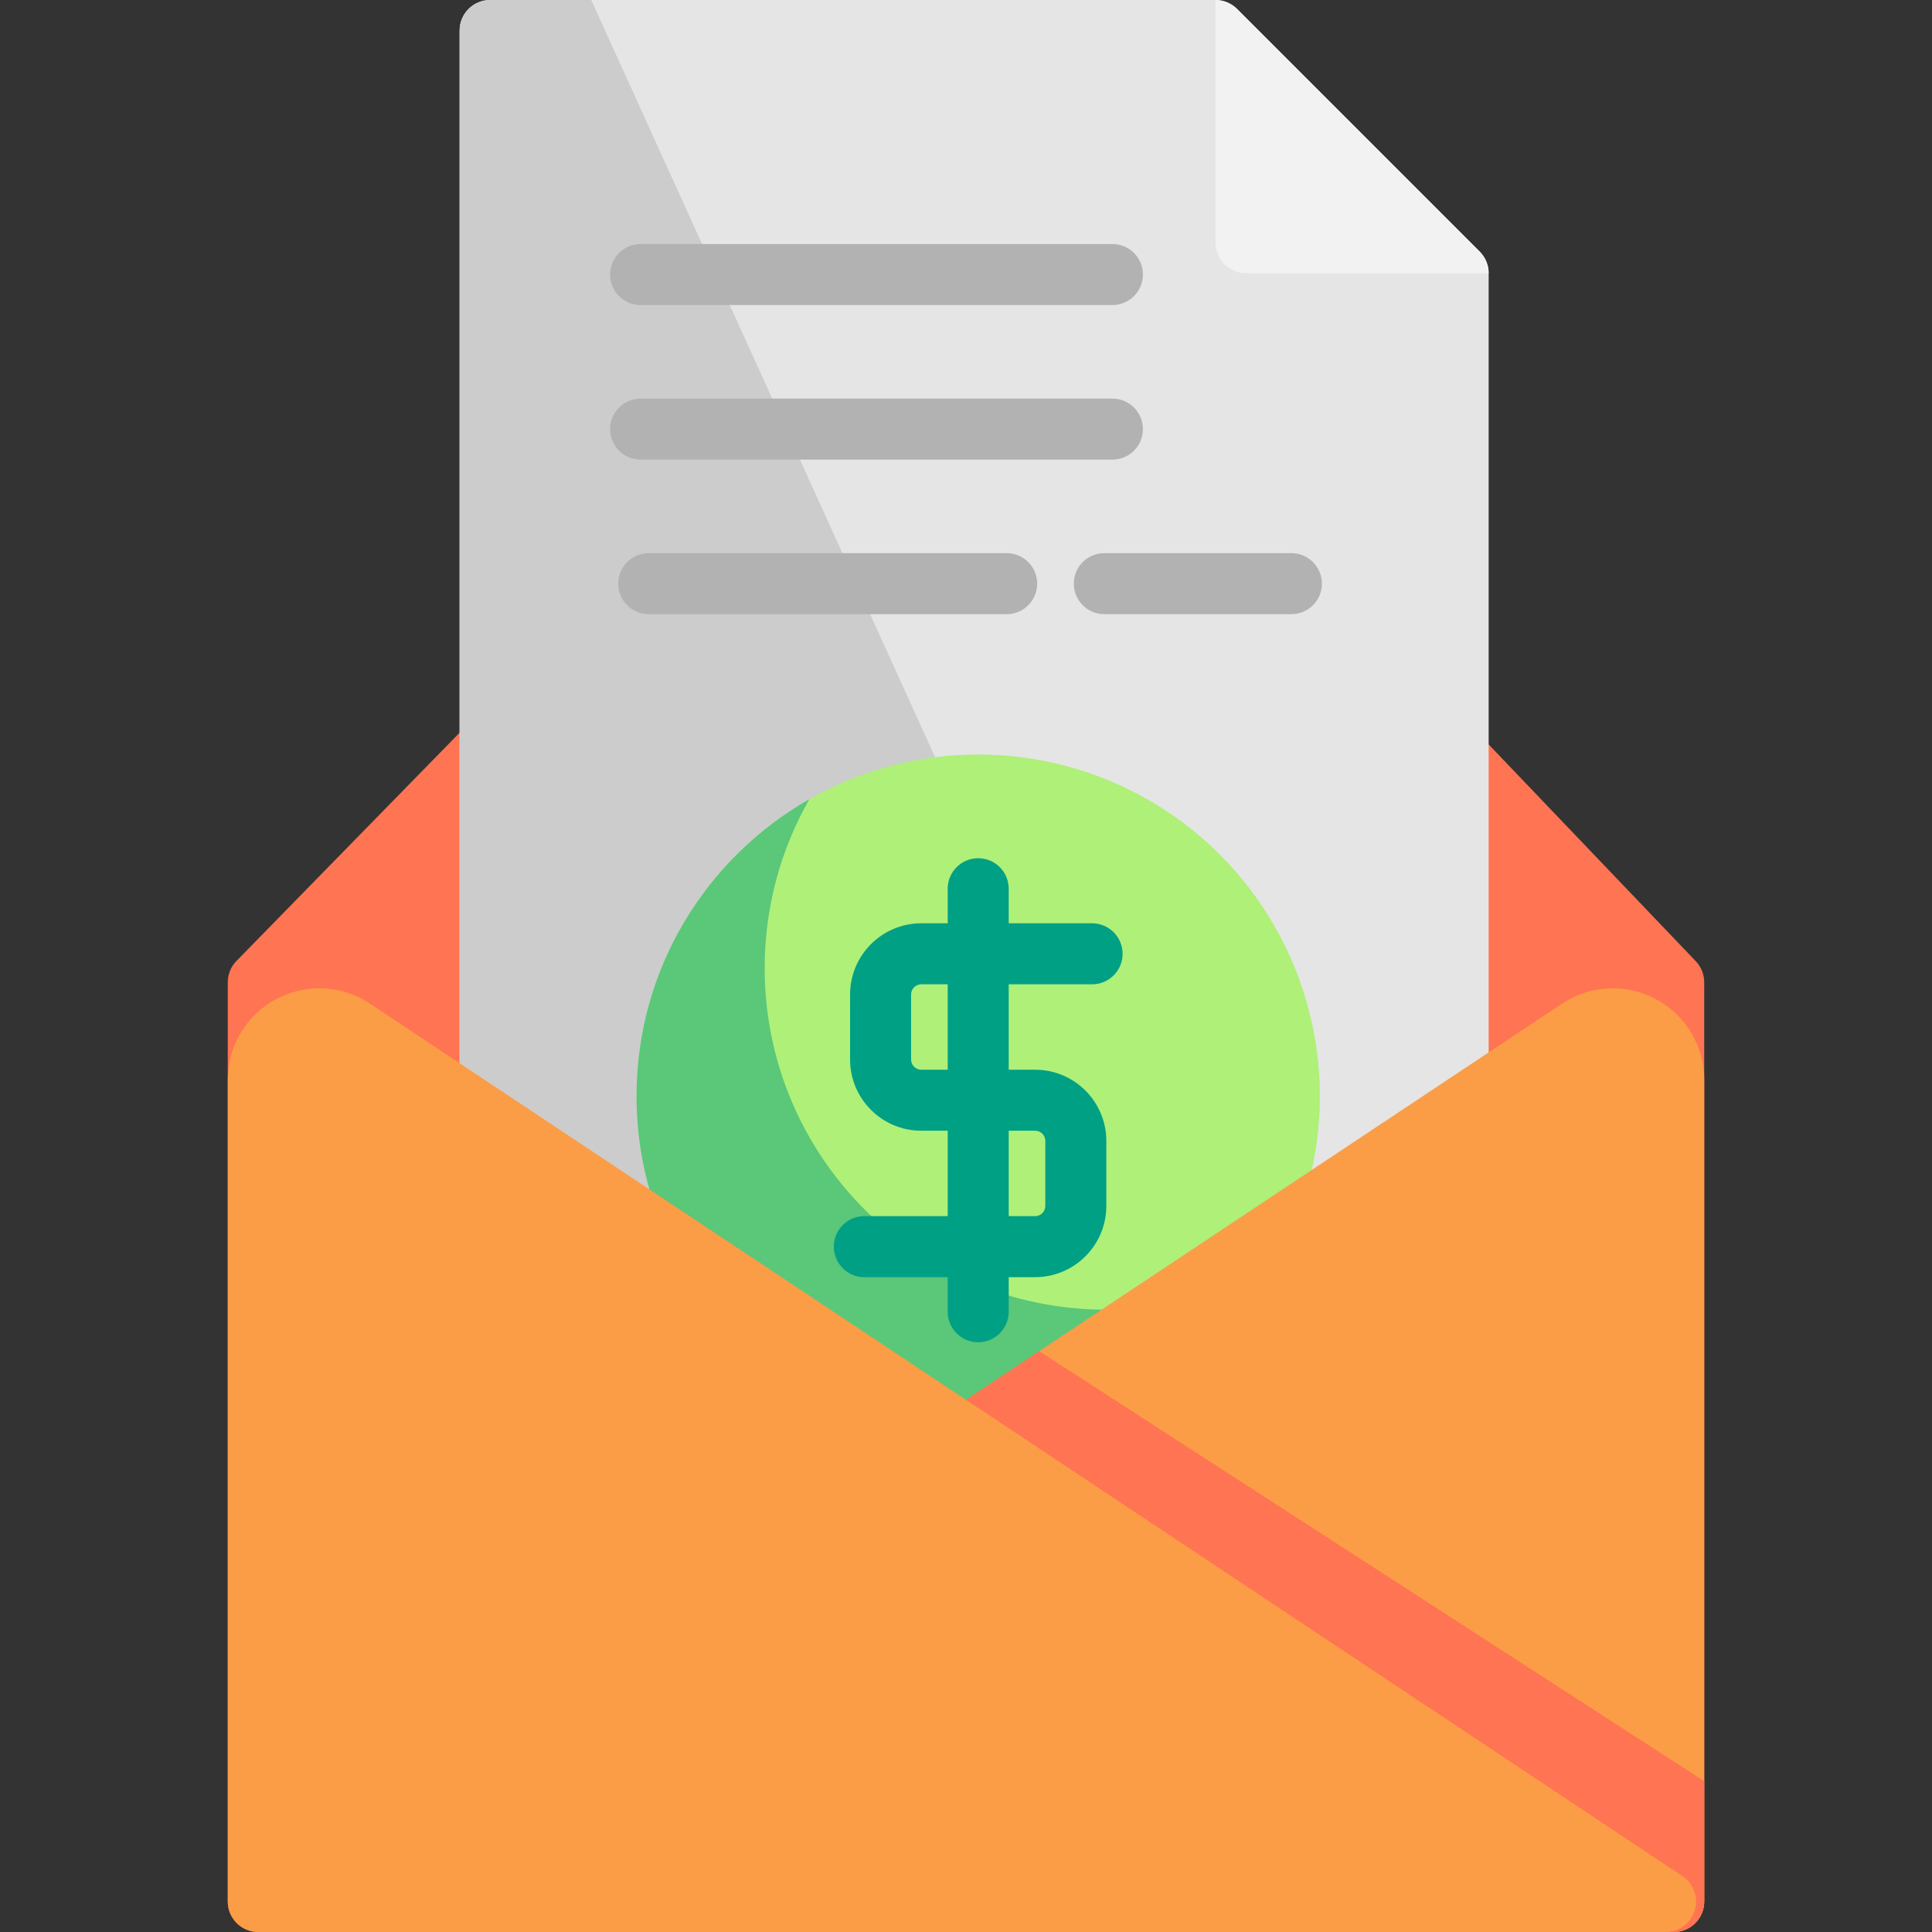
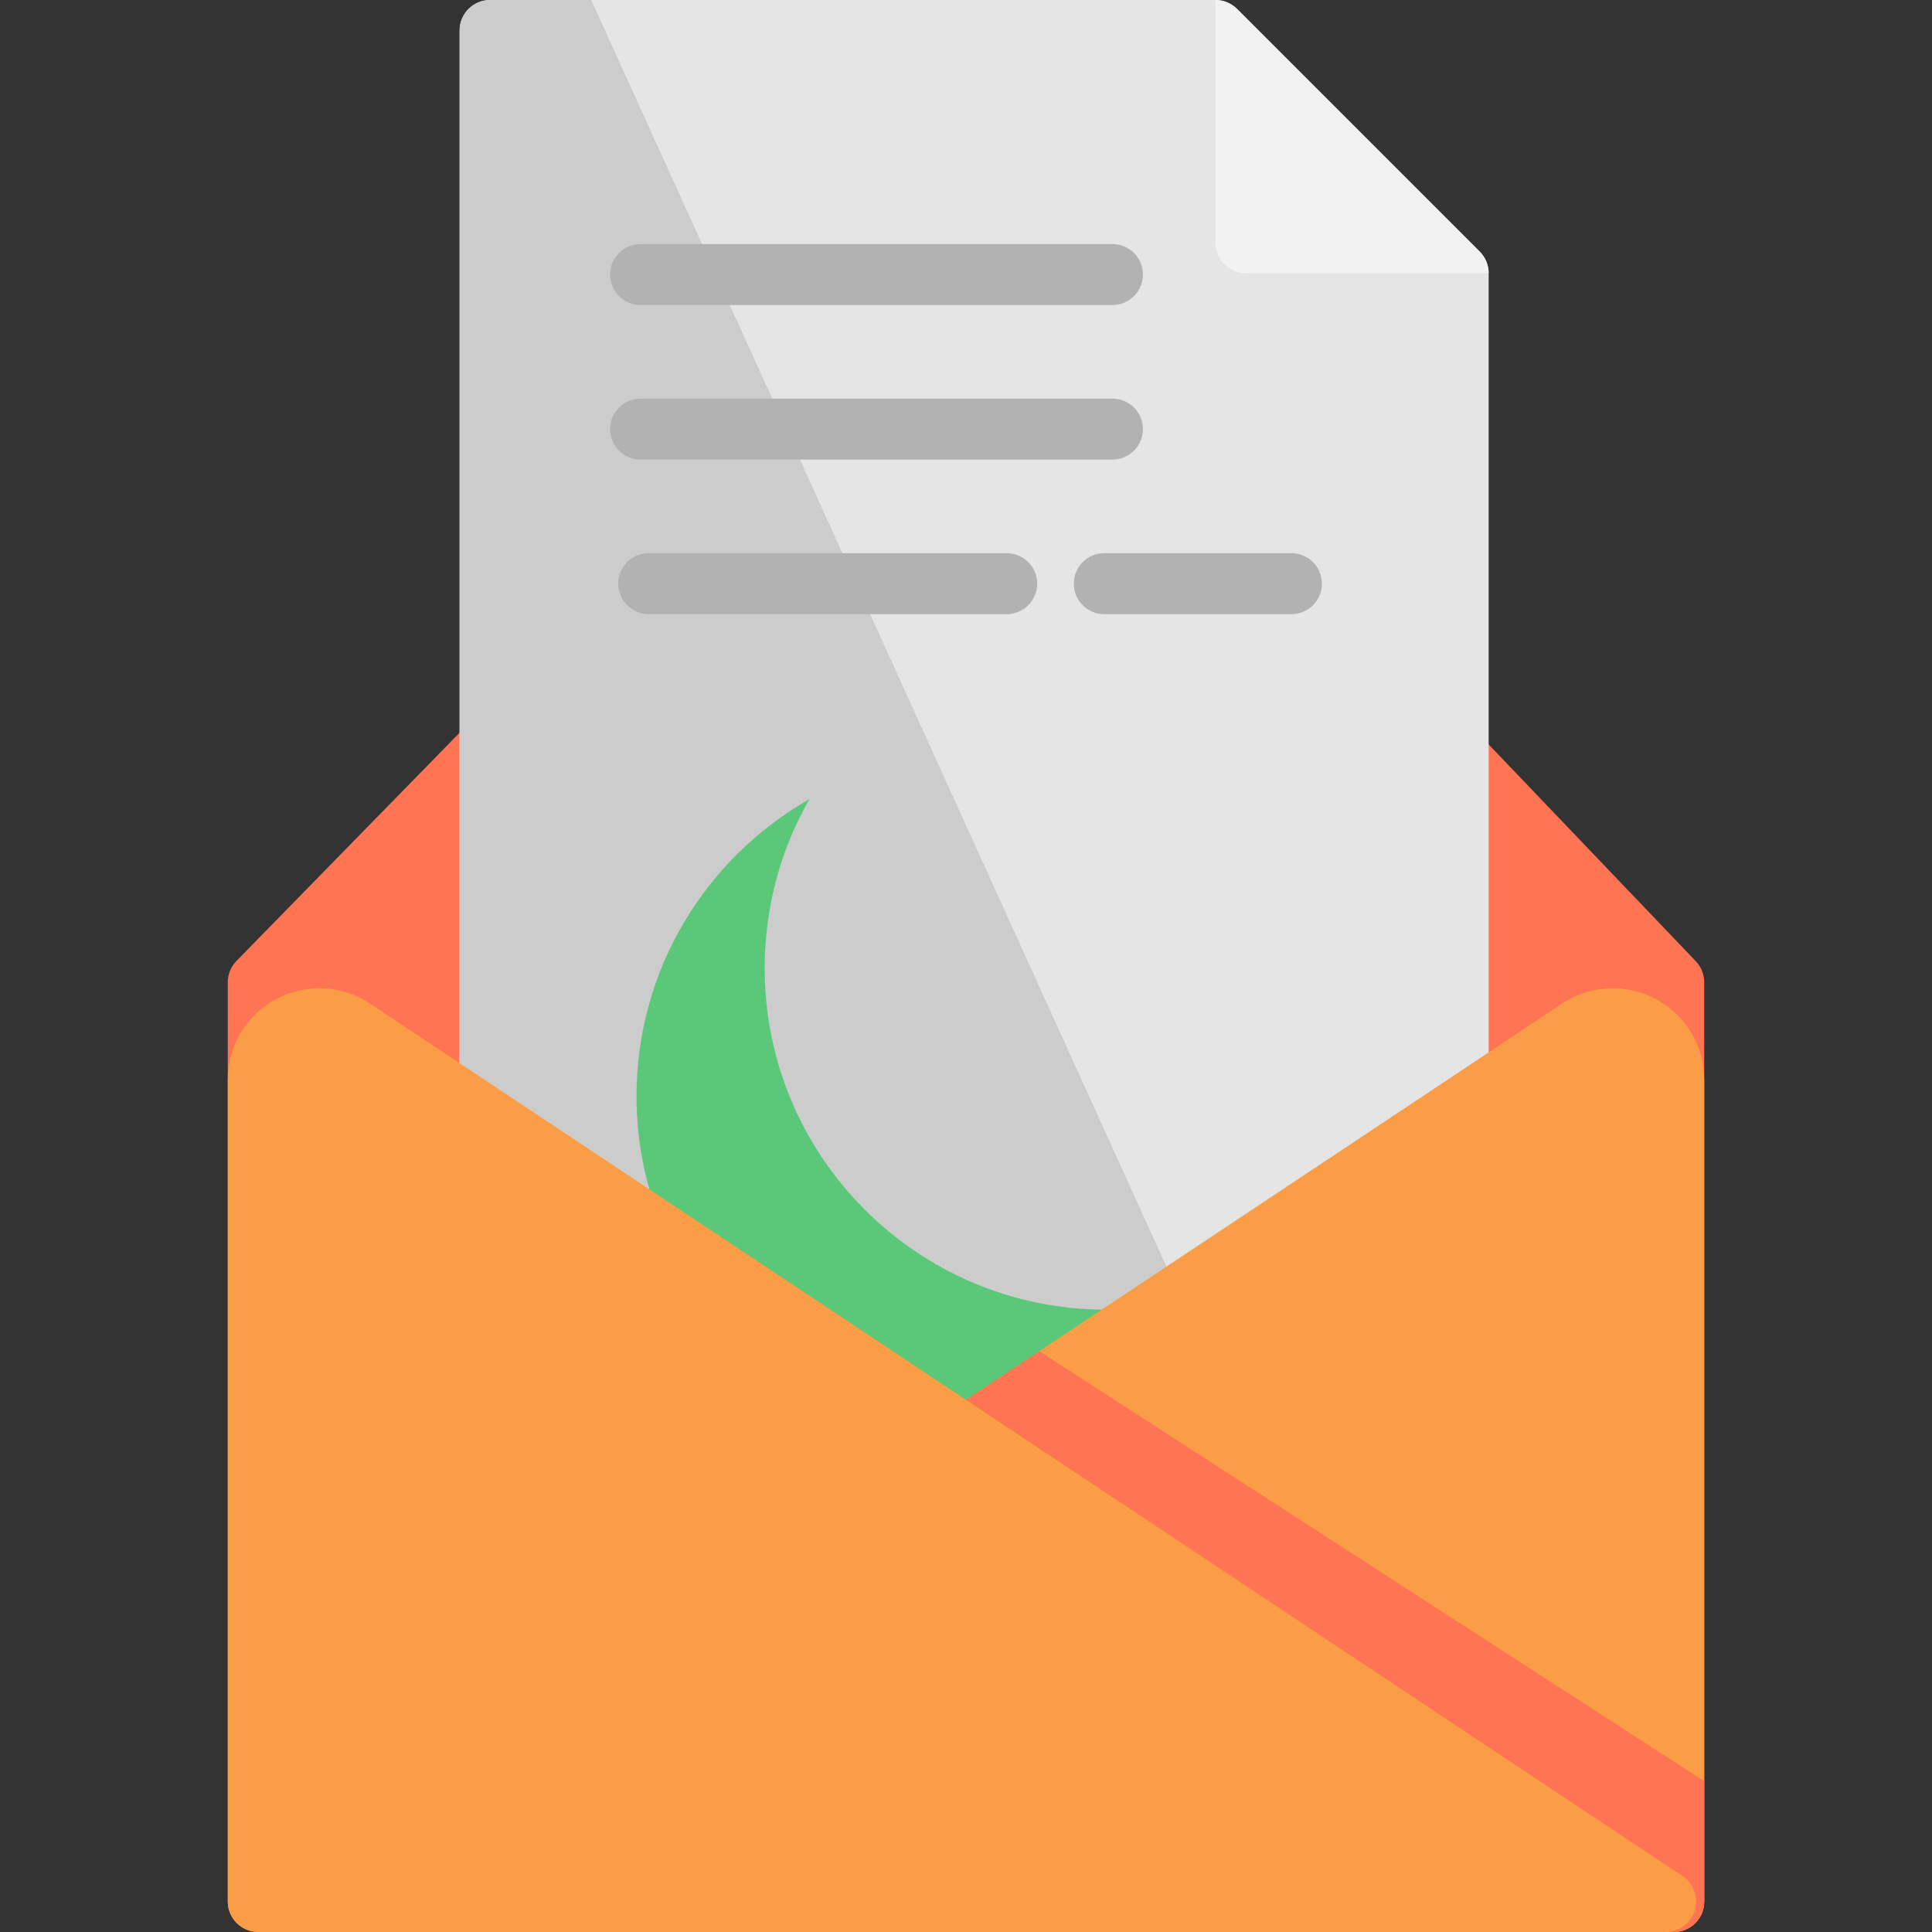
<svg xmlns="http://www.w3.org/2000/svg" height="800px" width="800px" version="1.1" id="Layer_1" viewBox="0 0 512 512" xml:space="preserve">
  <rect x="0" y="0" width="512" height="512" fill="#333333" stroke="none" />
  <path style="fill:#FF7452;" d="M449.399,254.726L287.112,84.893c-7.639-7.994-17.935-12.431-28.992-12.495  c-0.08-0.001-0.16-0.001-0.24-0.001c-10.967,0-21.219,4.314-28.893,12.162L62.667,254.66c-1.478,1.51-2.305,3.539-2.305,5.651  v243.604c0,4.466,3.62,8.084,8.084,8.084h375.107c4.466,0,8.084-3.618,8.084-8.084V260.312  C451.638,258.231,450.836,256.231,449.399,254.726z" />
  <path style="fill:#E5E5E5;" d="M392.142,66.682L327.828,2.367C326.31,0.852,324.254,0,322.111,0H129.886  c-4.465,0-8.084,3.618-8.084,8.084v459.183c0,4.466,3.62,8.084,8.084,8.084h256.539c4.466,0,8.084-3.618,8.084-8.084V72.399  C394.509,70.255,393.658,68.199,392.142,66.682z" />
  <path style="fill:#CCCCCC;" d="M156.683,0h-26.796c-4.465,0-8.084,3.618-8.084,8.084v459.183c0,4.466,3.62,8.084,8.084,8.084  h242.657L156.683,0z" />
-   <circle style="fill:#AFF078;" cx="259.234" cy="290.493" r="90.543" />
  <path style="fill:#5AC779;" d="M293.187,347.082c-50.006,0-90.543-40.537-90.543-90.543c0-16.282,4.319-31.546,11.842-44.748  c-27.344,15.582-45.795,44.977-45.795,78.701c0,50.006,40.537,90.543,90.543,90.543c33.724,0,63.119-18.451,78.701-45.795  C324.733,342.763,309.469,347.082,293.187,347.082z" />
  <path style="fill:#F2F2F2;" d="M392.142,66.682L327.828,2.367C326.311,0.852,324.254,0,322.111,0v64.315  c0,4.465,3.62,8.084,8.084,8.084h64.315C394.509,70.254,393.658,68.199,392.142,66.682z" />
-   <path style="fill:#00A085;" d="M289.415,260.851c4.466,0,8.084-3.618,8.084-8.084c0-4.466-3.618-8.084-8.084-8.084h-22.097v-9.162  c0-4.466-3.618-8.084-8.084-8.084c-4.465,0-8.084,3.618-8.084,8.084v9.162h-7.006c-10.401,0-18.863,8.463-18.863,18.863v17.246  c0,10.401,8.463,18.863,18.863,18.863h7.006v22.636h-22.097c-4.465,0-8.084,3.618-8.084,8.084s3.62,8.084,8.084,8.084h22.097v9.162  c0,4.466,3.62,8.084,8.084,8.084c4.466,0,8.084-3.618,8.084-8.084v-9.162h7.006c10.401,0,18.863-8.463,18.863-18.863v-17.246  c0-10.401-8.463-18.863-18.863-18.863h-7.006v-22.636H289.415z M274.324,299.655c1.486,0,2.695,1.208,2.695,2.695v17.246  c0,1.486-1.208,2.695-2.695,2.695h-7.006v-22.636H274.324z M251.149,283.486h-7.006c-1.485,0-2.695-1.208-2.695-2.695v-17.246  c0-1.486,1.209-2.695,2.695-2.695h7.006V283.486z" />
  <g>
    <path style="fill:#B2B2B2;" d="M294.804,121.802H169.768c-4.465,0-8.084-3.618-8.084-8.084s3.62-8.084,8.084-8.084h125.036   c4.466,0,8.084,3.618,8.084,8.084S299.27,121.802,294.804,121.802z" />
    <path style="fill:#B2B2B2;" d="M294.804,80.842H169.768c-4.465,0-8.084-3.618-8.084-8.084c0-4.466,3.62-8.084,8.084-8.084h125.036   c4.466,0,8.084,3.618,8.084,8.084C302.888,77.224,299.27,80.842,294.804,80.842z" />
    <path style="fill:#B2B2B2;" d="M266.779,162.762h-94.855c-4.465,0-8.084-3.618-8.084-8.084s3.62-8.084,8.084-8.084h94.855   c4.466,0,8.084,3.618,8.084,8.084S271.245,162.762,266.779,162.762z" />
    <path style="fill:#B2B2B2;" d="M342.232,162.762h-49.583c-4.466,0-8.084-3.618-8.084-8.084s3.618-8.084,8.084-8.084h49.583   c4.466,0,8.084,3.618,8.084,8.084S346.697,162.762,342.232,162.762z" />
  </g>
  <path style="fill:#FB9D46;" d="M438.844,264.787c-7.891-4.229-17.427-3.78-24.885,1.178L66.127,497.183  c-2.969,1.974-4.294,5.658-3.264,9.07c1.03,3.412,4.175,5.746,7.739,5.746h372.952c4.466,0,8.084-3.618,8.084-8.084V286.162  C451.638,277.209,446.736,269.018,438.844,264.787z" />
  <path style="fill:#FF7452;" d="M275.398,358.072L66.127,497.183c-2.969,1.974-4.294,5.658-3.264,9.07  c1.03,3.412,4.175,5.746,7.739,5.746h372.952c4.466,0,8.084-3.618,8.084-8.084v-31.888L275.398,358.072z" />
  <path style="fill:#FB9D46;" d="M445.873,497.183L98.041,265.965c-7.457-4.957-16.992-5.408-24.884-1.178  c-7.892,4.231-12.795,12.422-12.795,21.375v217.754c0,4.466,3.62,8.084,8.084,8.084h372.952c3.565,0,6.709-2.335,7.739-5.746  C450.168,502.841,448.842,499.157,445.873,497.183z" />
</svg>